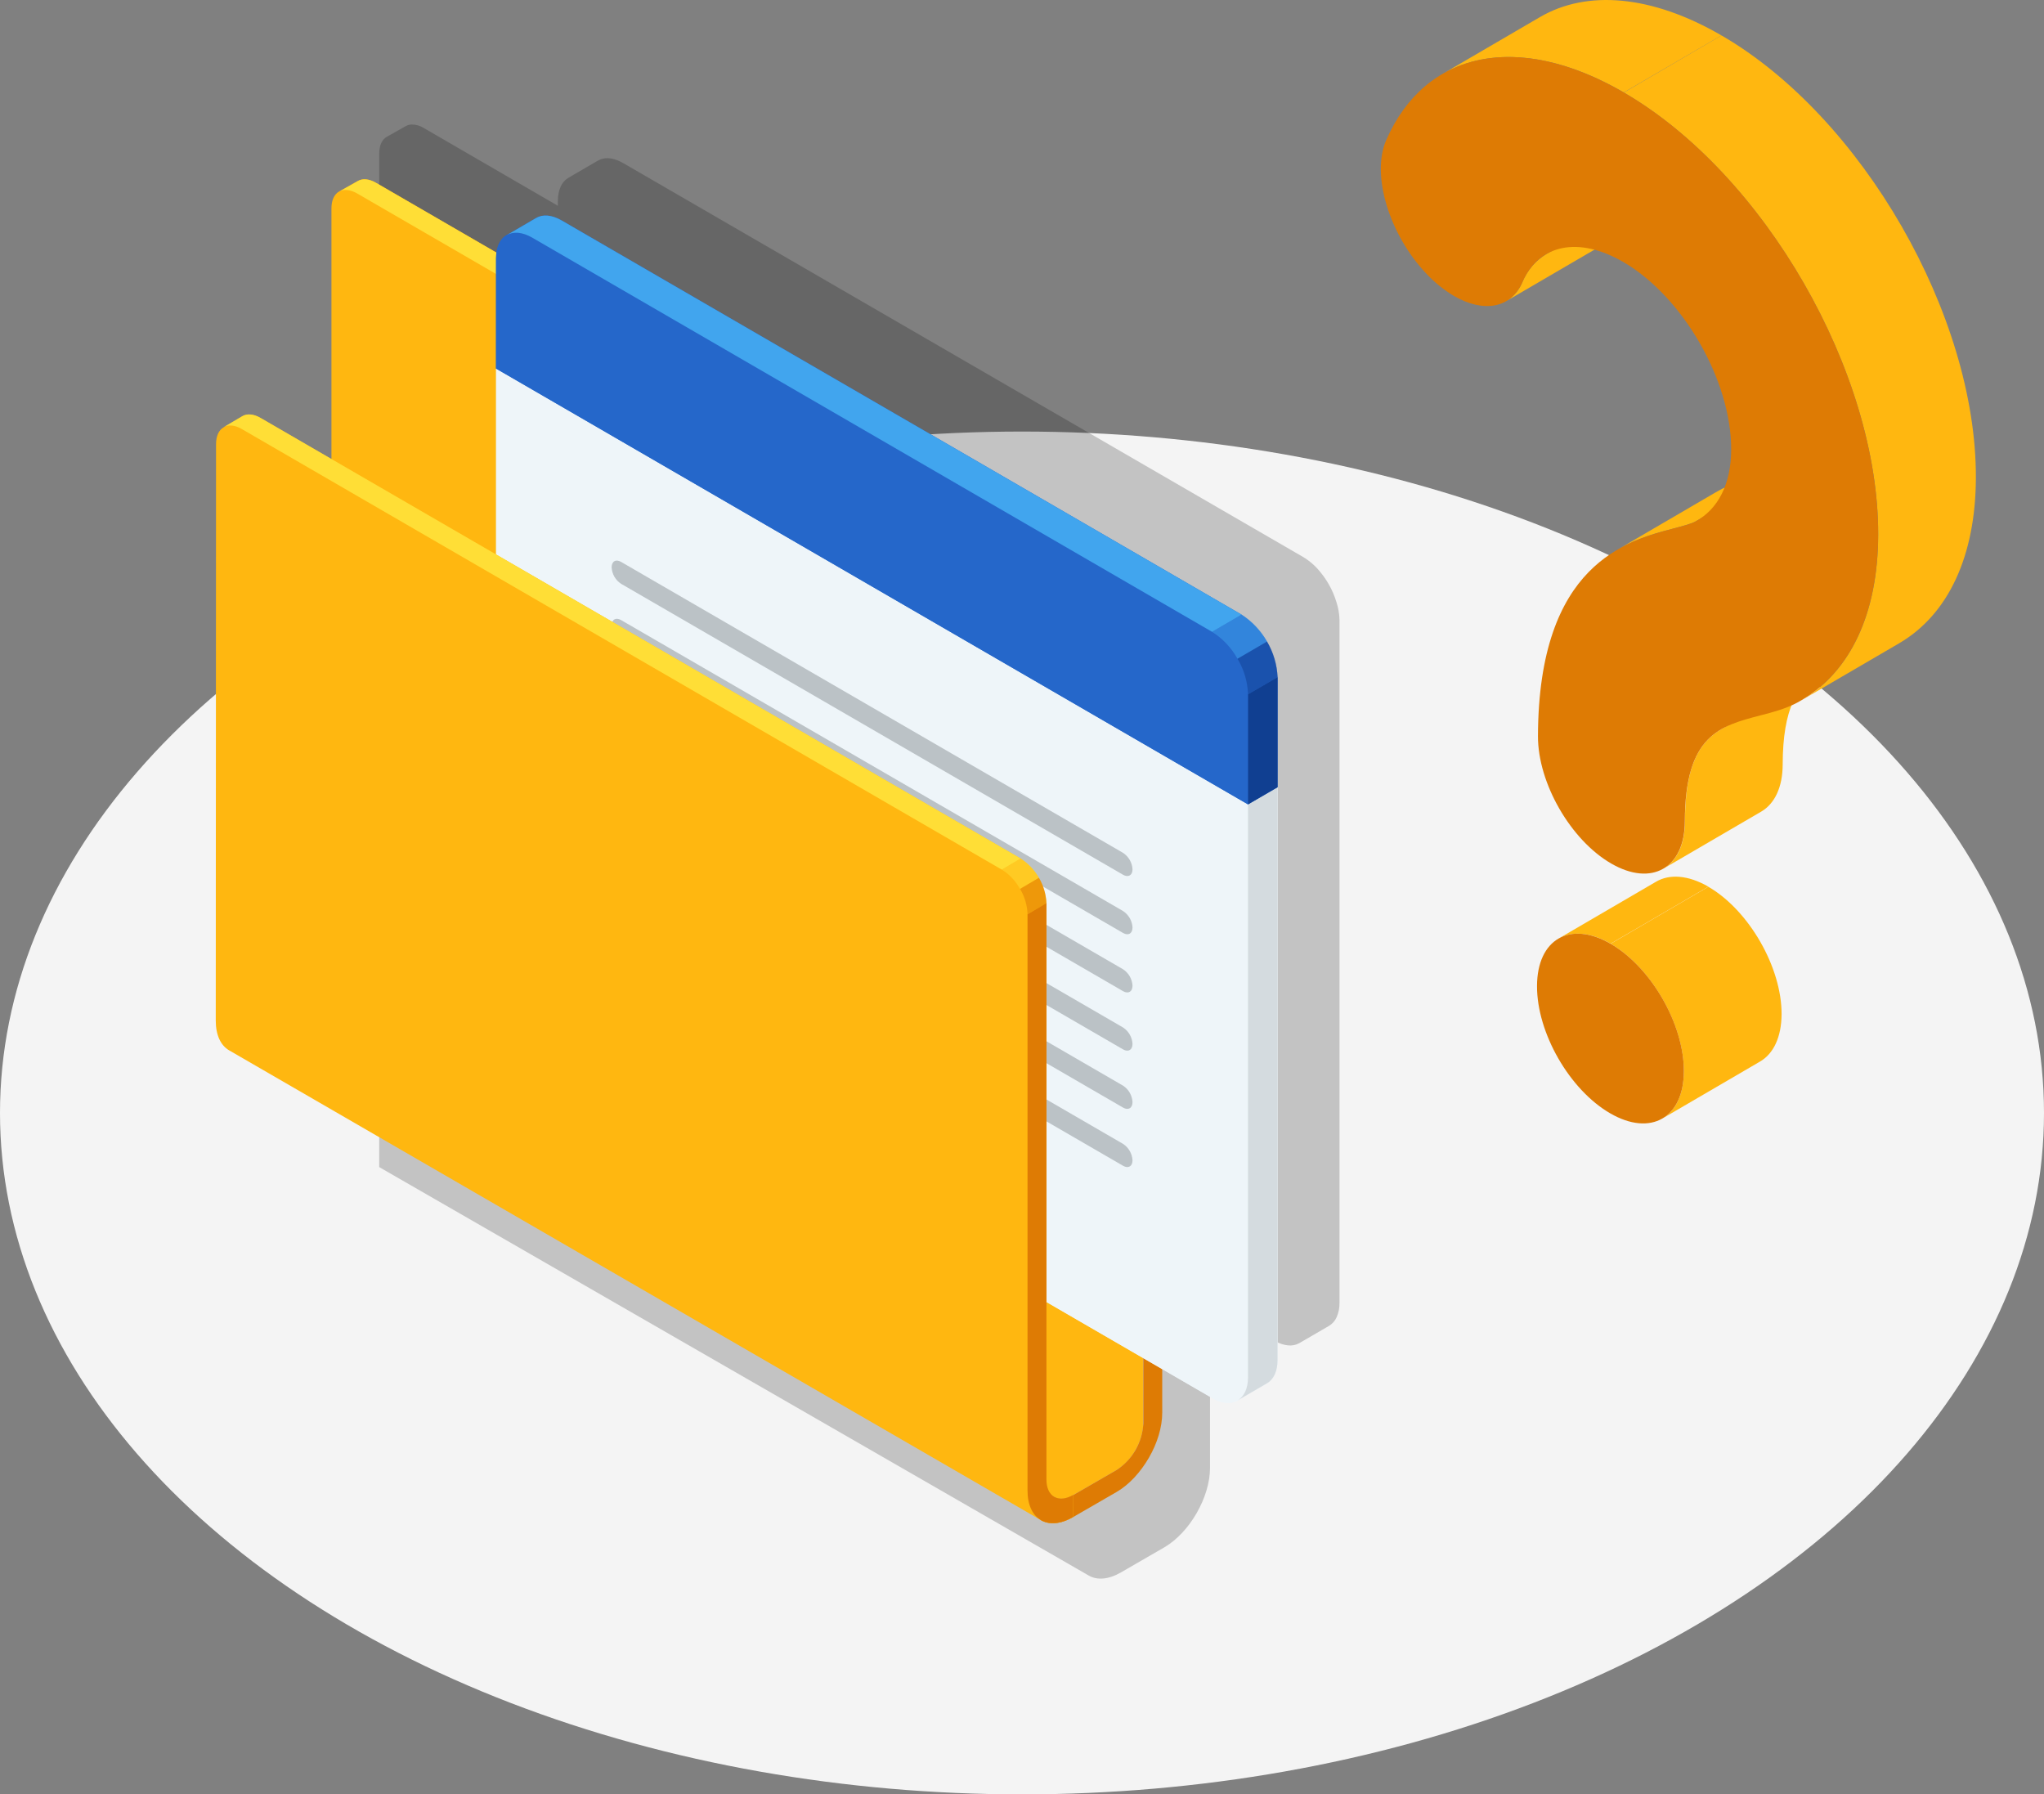
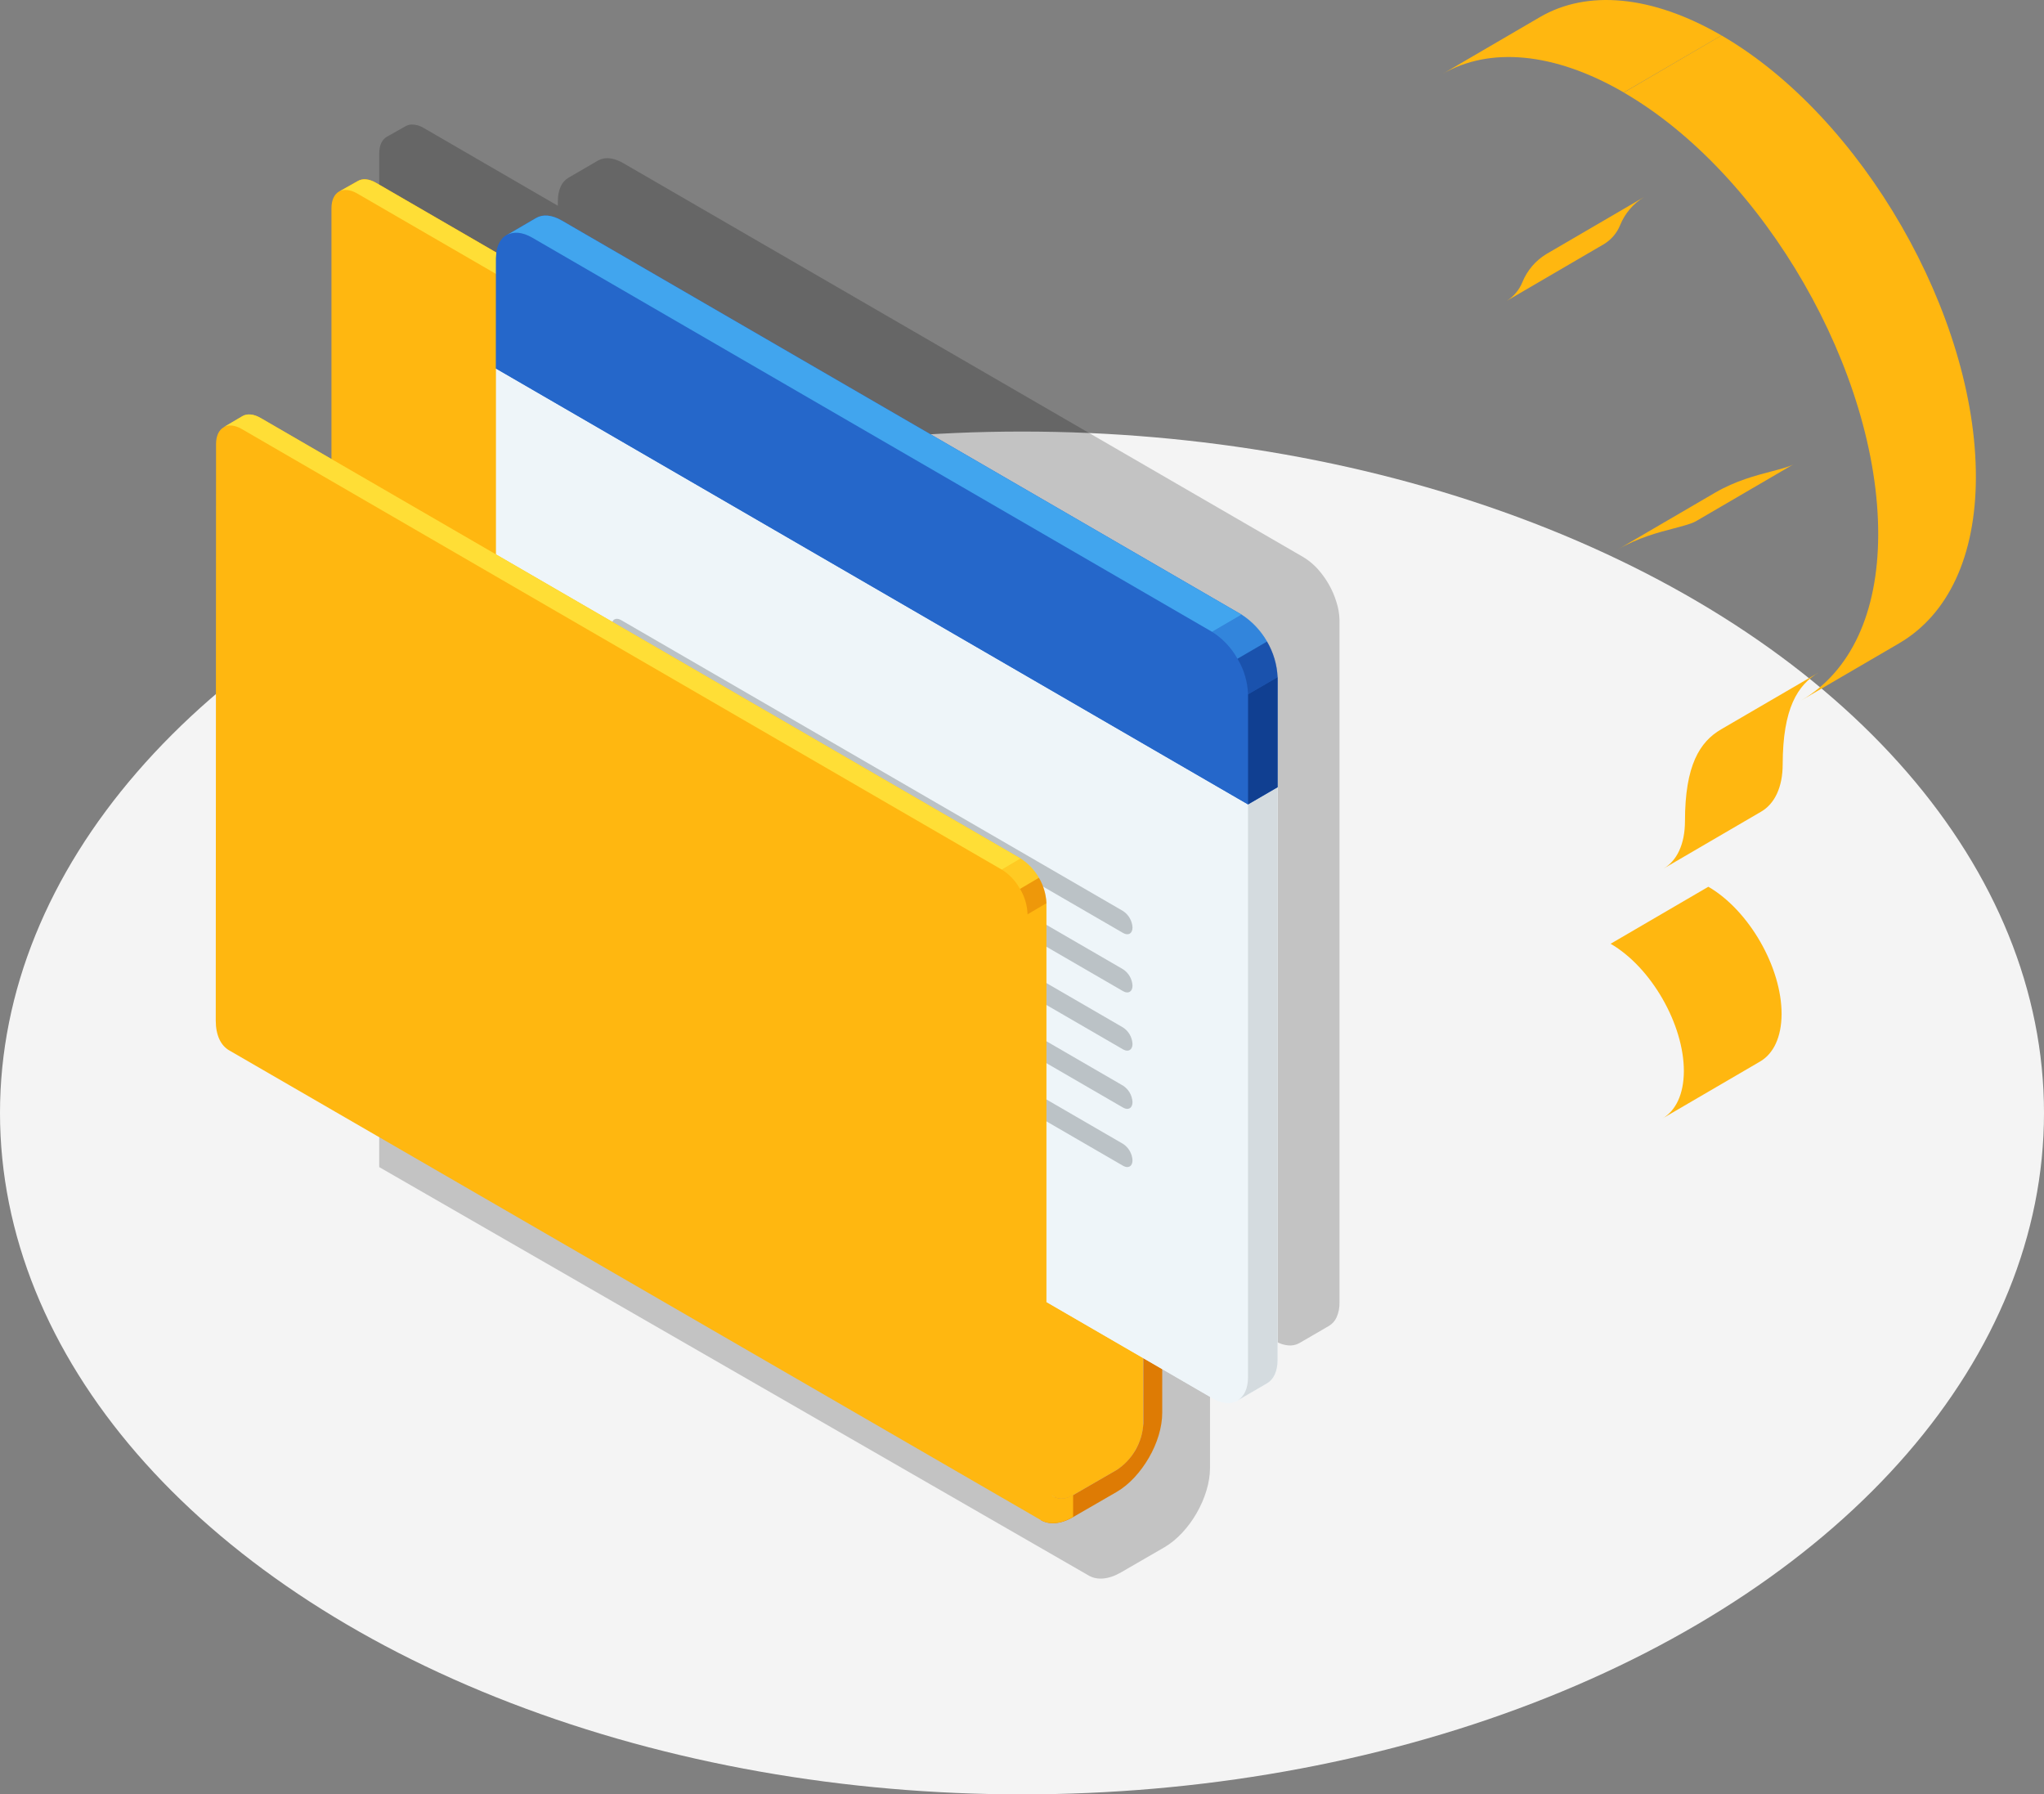
<svg xmlns="http://www.w3.org/2000/svg" width="180" height="158" viewBox="0 0 180 158" fill="none">
  <rect x="0" y="0" width="180" height="158" fill="#808080" stroke="none" />
  <ellipse cx="90" cy="98" rx="90" ry="60" fill="#F4F4F4" />
  <g style="mix-blend-mode:multiply" opacity="0.2">
    <path d="M117.683 52.993C117.518 52.448 117.29 51.924 117.005 51.431C116.792 51.06 116.547 50.706 116.275 50.376C115.854 49.848 115.343 49.399 114.766 49.05L54.885 14.364C54.225 13.984 53.62 13.86 53.125 13.964C52.96 13.996 52.801 14.056 52.656 14.141L50.055 15.654C49.754 15.834 49.516 16.104 49.376 16.427C49.291 16.613 49.229 16.809 49.191 17.01C49.171 17.116 49.153 17.231 49.142 17.346C49.131 17.46 49.127 17.586 49.127 17.712V18.119L37.319 11.271C36.995 11.067 36.62 10.961 36.238 10.964C36.055 10.971 35.876 11.022 35.717 11.113L34.056 12.049C33.646 12.287 33.395 12.796 33.395 13.52V102.767L95.881 138.735C96.607 139.155 97.613 139.095 98.722 138.452L102.541 136.244C103.641 135.603 104.654 134.499 105.38 133.235C106.106 131.972 106.557 130.547 106.557 129.259V114.774L112.191 118.039C112.355 118.135 112.527 118.217 112.704 118.284L112.896 118.355C113.067 118.41 113.244 118.447 113.424 118.465C113.772 118.505 114.125 118.434 114.431 118.262L117.034 116.749C117.335 116.568 117.572 116.298 117.712 115.976C117.887 115.571 117.971 115.132 117.96 114.69V54.563C117.945 54.029 117.851 53.5 117.683 52.993Z" fill="black" />
  </g>
  <path d="M29.189 29.646V18.34C29.189 17.615 29.442 17.107 29.849 16.869L31.513 15.934C31.922 15.696 32.488 15.731 33.112 16.093L62.492 33.123C63.15 33.554 63.698 34.136 64.092 34.82C64.485 35.503 64.713 36.27 64.756 37.059V45.728L100.06 66.192C100.719 66.624 101.266 67.205 101.658 67.889C102.05 68.573 102.275 69.341 102.315 70.129L100.652 71.065V125.732C100.566 126.417 100.341 127.077 99.992 127.671C99.597 128.393 99.025 129.001 98.331 129.438L94.509 131.647C93.882 132.012 93.292 132.069 92.848 131.813L29.189 94.332V29.646Z" fill="#FFB710" />
  <path opacity="0.5" d="M62.492 33.123C63.16 33.542 63.711 34.126 64.091 34.819L62.43 35.754C62.049 35.061 61.497 34.478 60.828 34.059L62.492 33.123Z" fill="#FFDE36" />
  <path opacity="0.5" d="M64.082 34.819C64.489 35.497 64.716 36.268 64.742 37.059L63.079 37.993C63.051 37.203 62.824 36.432 62.419 35.753L64.082 34.819Z" fill="#DE7B04" />
  <path d="M64.746 37.059V45.73L63.083 46.667V37.993L64.746 37.059Z" fill="#DE7B04" />
  <path opacity="0.5" d="M100.051 66.195C100.719 66.614 101.27 67.197 101.653 67.889L99.989 68.825C99.609 68.132 99.058 67.548 98.39 67.129L100.051 66.195Z" fill="#FFDE36" />
  <path opacity="0.5" d="M101.655 67.889C102.061 68.567 102.288 69.338 102.315 70.128L100.651 71.065C100.625 70.274 100.398 69.503 99.991 68.825L101.655 67.889Z" fill="#DE7B04" />
  <path d="M31.515 15.943C31.924 15.704 32.49 15.74 33.114 16.102L62.492 33.123L60.828 34.059L31.453 17.036C30.828 16.676 30.263 16.641 29.852 16.877L31.515 15.943Z" fill="#FFDE36" />
  <path d="M64.746 45.73L100.051 66.195L98.39 67.129L63.083 46.667L64.746 45.73Z" fill="#FFDE36" />
  <path d="M92.854 131.81C93.294 132.067 93.888 132.009 94.515 131.645L98.337 129.436C99.021 128.989 99.59 128.386 99.998 127.676C100.406 126.966 100.641 126.17 100.684 125.352L100.66 71.069L102.324 70.133L102.35 124.385C102.35 125.67 101.91 127.095 101.175 128.36C100.44 129.626 99.446 130.726 98.337 131.369L94.515 133.577C93.415 134.22 92.403 134.28 91.677 133.86L92.854 131.81Z" fill="#DE7B04" />
  <path d="M43.688 32.453L46.291 30.94L112.517 69.318V119.746C112.517 120.76 112.163 121.473 111.589 121.805L108.988 123.318C108.414 123.651 107.622 123.603 106.746 123.097L46.857 88.391C45.935 87.787 45.167 86.973 44.617 86.016C44.067 85.059 43.748 83.985 43.688 82.882V32.453Z" fill="#EEF5F9" />
  <path d="M109.906 70.831V121.268C109.906 122.282 109.552 122.995 108.98 123.327C108.407 123.658 107.613 123.612 106.738 123.106L46.857 88.391C45.935 87.787 45.167 86.973 44.617 86.016C44.067 85.059 43.748 83.986 43.688 82.882V32.454L109.906 70.831Z" fill="#EEF5F9" />
  <path d="M109.904 121.268V70.831L112.505 69.318V119.746C112.505 120.76 112.15 121.474 111.576 121.805L108.976 123.318C109.55 122.987 109.904 122.273 109.904 121.268Z" fill="#D4DBDF" />
  <path d="M43.688 22.757C43.688 21.743 44.045 21.03 44.617 20.698L47.22 19.185C47.792 18.854 48.584 18.901 49.46 19.406L109.338 54.121C110.26 54.725 111.028 55.539 111.578 56.496C112.128 57.453 112.447 58.527 112.507 59.63V69.318L109.906 70.831L43.68 32.453L43.688 22.757Z" fill="#2567CA" />
  <path d="M46.87 20.926L106.738 55.63C107.66 56.234 108.427 57.047 108.977 58.005C109.528 58.962 109.846 60.035 109.906 61.139V70.831L43.68 32.453V22.757C43.68 21.743 44.036 21.03 44.608 20.698C45.18 20.367 45.99 20.418 46.87 20.926Z" fill="#2567CA" />
  <path opacity="0.5" d="M109.338 54.122C110.274 54.708 111.045 55.526 111.578 56.496L108.977 58.009C108.443 57.04 107.672 56.223 106.737 55.635L109.338 54.122Z" fill="#41A5EE" />
  <path opacity="0.5" d="M111.578 56.492C112.149 57.44 112.469 58.519 112.507 59.626L109.906 61.139C109.868 60.032 109.548 58.953 108.978 58.005L111.578 56.492Z" fill="#103F91" />
  <path d="M47.22 19.19C47.792 18.858 48.584 18.905 49.46 19.411L109.338 54.121L106.738 55.635L46.87 20.926C45.99 20.418 45.202 20.369 44.628 20.705L47.22 19.19Z" fill="#41A5EE" />
  <path d="M109.906 61.139L112.509 59.626L112.507 69.318L109.906 70.831V61.139Z" fill="#103F91" />
-   <path d="M98.9 77.026L54.694 51.405C54.452 51.246 54.25 51.033 54.105 50.782C53.961 50.53 53.877 50.248 53.862 49.958C53.862 49.426 54.234 49.209 54.694 49.476L98.9 75.098C99.142 75.257 99.344 75.471 99.488 75.722C99.632 75.973 99.716 76.255 99.732 76.545C99.732 77.075 99.358 77.291 98.9 77.026Z" fill="#BBC2C6" />
  <path d="M98.9 82.151L54.694 56.529C54.452 56.37 54.25 56.157 54.106 55.905C53.961 55.654 53.878 55.372 53.862 55.082C53.862 54.55 54.234 54.333 54.694 54.599L98.9 80.22C99.142 80.379 99.344 80.593 99.488 80.844C99.633 81.095 99.716 81.377 99.732 81.667C99.732 82.201 99.358 82.418 98.9 82.151Z" fill="#BBC2C6" />
  <path d="M98.898 87.275L54.694 61.653C54.452 61.495 54.25 61.281 54.106 61.03C53.961 60.779 53.878 60.496 53.862 60.207C53.862 59.674 54.234 59.458 54.694 59.725L98.898 85.347C99.141 85.505 99.343 85.719 99.487 85.97C99.632 86.222 99.716 86.504 99.732 86.794C99.732 87.326 99.358 87.542 98.898 87.275Z" fill="#BBC2C6" />
  <path d="M98.898 92.402L54.694 66.78C54.452 66.622 54.25 66.408 54.105 66.157C53.961 65.905 53.877 65.623 53.862 65.333C53.862 64.801 54.234 64.584 54.694 64.852L98.898 90.473C99.141 90.632 99.343 90.845 99.487 91.097C99.632 91.348 99.716 91.63 99.732 91.92C99.732 92.452 99.358 92.667 98.898 92.402Z" fill="#BBC2C6" />
  <path d="M98.898 97.526L54.694 71.904C54.452 71.746 54.25 71.532 54.106 71.281C53.961 71.029 53.878 70.747 53.862 70.457C53.862 69.925 54.234 69.709 54.694 69.974L98.898 95.596C99.141 95.754 99.343 95.967 99.488 96.219C99.632 96.47 99.716 96.752 99.732 97.042C99.732 97.577 99.358 97.793 98.898 97.526Z" fill="#BBC2C6" />
  <path d="M98.898 102.65L54.694 77.029C54.452 76.87 54.25 76.657 54.106 76.405C53.961 76.154 53.878 75.872 53.862 75.582C53.862 75.05 54.234 74.833 54.694 75.1L98.898 100.722C99.141 100.881 99.343 101.094 99.487 101.345C99.632 101.597 99.716 101.879 99.732 102.169C99.732 102.701 99.358 102.918 98.898 102.65Z" fill="#BBC2C6" />
  <path d="M76.887 95.019L54.694 82.157C54.452 81.999 54.25 81.785 54.106 81.534C53.961 81.282 53.878 81 53.862 80.71C53.862 80.176 54.234 79.962 54.694 80.227L76.887 93.091C77.13 93.249 77.332 93.463 77.477 93.714C77.621 93.965 77.705 94.248 77.721 94.537C77.721 95.07 77.347 95.286 76.887 95.019Z" fill="#BBC2C6" />
  <path d="M19.026 39.102C19.026 38.377 19.279 37.867 19.686 37.631L21.35 36.65C21.759 36.412 22.325 36.447 22.949 36.809L89.886 75.604C90.544 76.033 91.091 76.611 91.485 77.292C91.879 77.972 92.107 78.737 92.152 79.522V130.273C92.152 131.002 92.397 131.546 92.841 131.802C93.285 132.058 93.875 132.001 94.502 131.636V133.569C93.402 134.212 92.39 134.271 91.664 133.852L20.175 92.484C19.449 92.064 19 91.158 19 89.875L19.026 39.102Z" fill="#FFB710" />
-   <path d="M92.152 79.522V130.273C92.152 131.002 92.396 131.546 92.841 131.802C93.285 132.058 93.875 132.001 94.502 131.636V133.569C93.402 134.212 92.389 134.271 91.663 133.852C90.937 133.432 90.486 132.526 90.486 131.243V80.51L92.152 79.522Z" fill="#DE7B04" />
  <path opacity="0.5" d="M89.889 75.595C90.558 76.015 91.109 76.599 91.49 77.292L89.827 78.272L89.743 78.135C89.372 77.5 88.852 76.964 88.228 76.576L89.889 75.595Z" fill="#FFDE36" />
  <path opacity="0.5" d="M91.49 77.291C91.897 77.969 92.124 78.74 92.15 79.531L90.489 80.51C90.463 79.72 90.236 78.949 89.829 78.272L91.49 77.291Z" fill="#DE7B04" />
  <path d="M21.347 36.641C21.757 36.403 22.322 36.438 22.947 36.8L89.884 75.595L88.223 76.576L21.29 37.776C20.665 37.414 20.1 37.379 19.689 37.617L21.347 36.641Z" fill="#FFDE36" />
-   <path d="M137.241 82.652L145.846 77.632C147.021 76.947 148.647 77.042 150.442 78.073L141.835 83.094C140.042 82.062 138.416 81.967 137.241 82.652Z" fill="#FFB710" />
  <path d="M155.005 93.466L146.4 98.487C147.56 97.809 148.279 96.367 148.286 94.317C148.286 90.197 145.415 85.177 141.835 83.103L150.442 78.082C154.02 80.156 156.902 85.177 156.891 89.296C156.88 91.346 156.165 92.788 155.005 93.466Z" fill="#FFB710" />
-   <path d="M141.835 83.103C145.415 85.177 148.297 90.197 148.286 94.317C148.275 98.436 145.373 100.104 141.794 98.03C138.214 95.956 135.34 90.948 135.354 86.82C135.367 82.692 138.267 81.033 141.835 83.103Z" fill="#DE7B04" />
  <path d="M151.564 64.222L160.18 59.202C158.299 60.306 157.001 62.365 156.988 67.297C156.988 69.342 156.262 70.784 155.1 71.463L146.495 76.483C147.657 75.805 148.376 74.363 148.383 72.315C148.385 67.385 149.683 65.32 151.564 64.222Z" fill="#FFB710" />
  <path d="M142.434 48.401L151.039 43.38C152.825 42.337 154.636 41.865 156.042 41.498C156.768 41.306 157.527 41.105 157.864 40.922C157.932 40.886 157.998 40.849 158.064 40.811L149.459 45.832L149.256 45.942C148.922 46.126 148.156 46.327 147.437 46.519C146.031 46.883 144.22 47.358 142.434 48.401Z" fill="#FFB710" />
  <path d="M136.161 22.379L144.766 17.359C143.823 17.934 143.089 18.798 142.673 19.824C142.392 20.518 141.895 21.103 141.256 21.491L132.651 26.512C133.29 26.124 133.786 25.539 134.066 24.844C134.484 23.819 135.218 22.955 136.161 22.379Z" fill="#FFB710" />
  <path d="M127.008 6.525L135.613 1.504C139.754 -0.912 145.446 -0.448 151.597 3.119L142.992 8.139C136.841 4.572 131.149 4.108 127.008 6.525Z" fill="#FFB710" />
  <path d="M167.221 56.657L158.616 61.678C162.975 59.135 165.38 53.978 165.4 47.1C165.439 32.8 155.384 15.326 142.997 8.148L151.6 3.119C163.987 10.297 174.042 27.771 174.002 42.07C173.98 48.957 171.576 54.121 167.221 56.657Z" fill="#FFB710" />
-   <path d="M142.992 8.139C155.38 15.318 165.435 32.791 165.395 47.091C165.373 54.176 162.829 59.429 158.231 61.889C157.239 62.413 156.112 62.716 155.019 62.994C151.463 63.924 148.392 64.719 148.372 72.317C148.359 76.436 145.457 78.106 141.879 76.032C138.302 73.958 135.426 68.94 135.437 64.823C135.481 49.642 143.256 47.61 147.437 46.521C148.163 46.329 148.922 46.128 149.256 45.944C151.314 44.858 152.445 42.596 152.453 39.592C152.471 33.522 148.205 26.119 142.951 23.068C139.021 20.791 135.536 21.491 134.066 24.846C133.048 27.181 130.612 27.55 128.042 26.061C127.158 25.534 126.351 24.885 125.644 24.135C122.344 20.685 120.733 15.406 122.071 12.345C125.527 4.424 133.738 2.774 142.992 8.139Z" fill="#DE7B04" />
</svg>